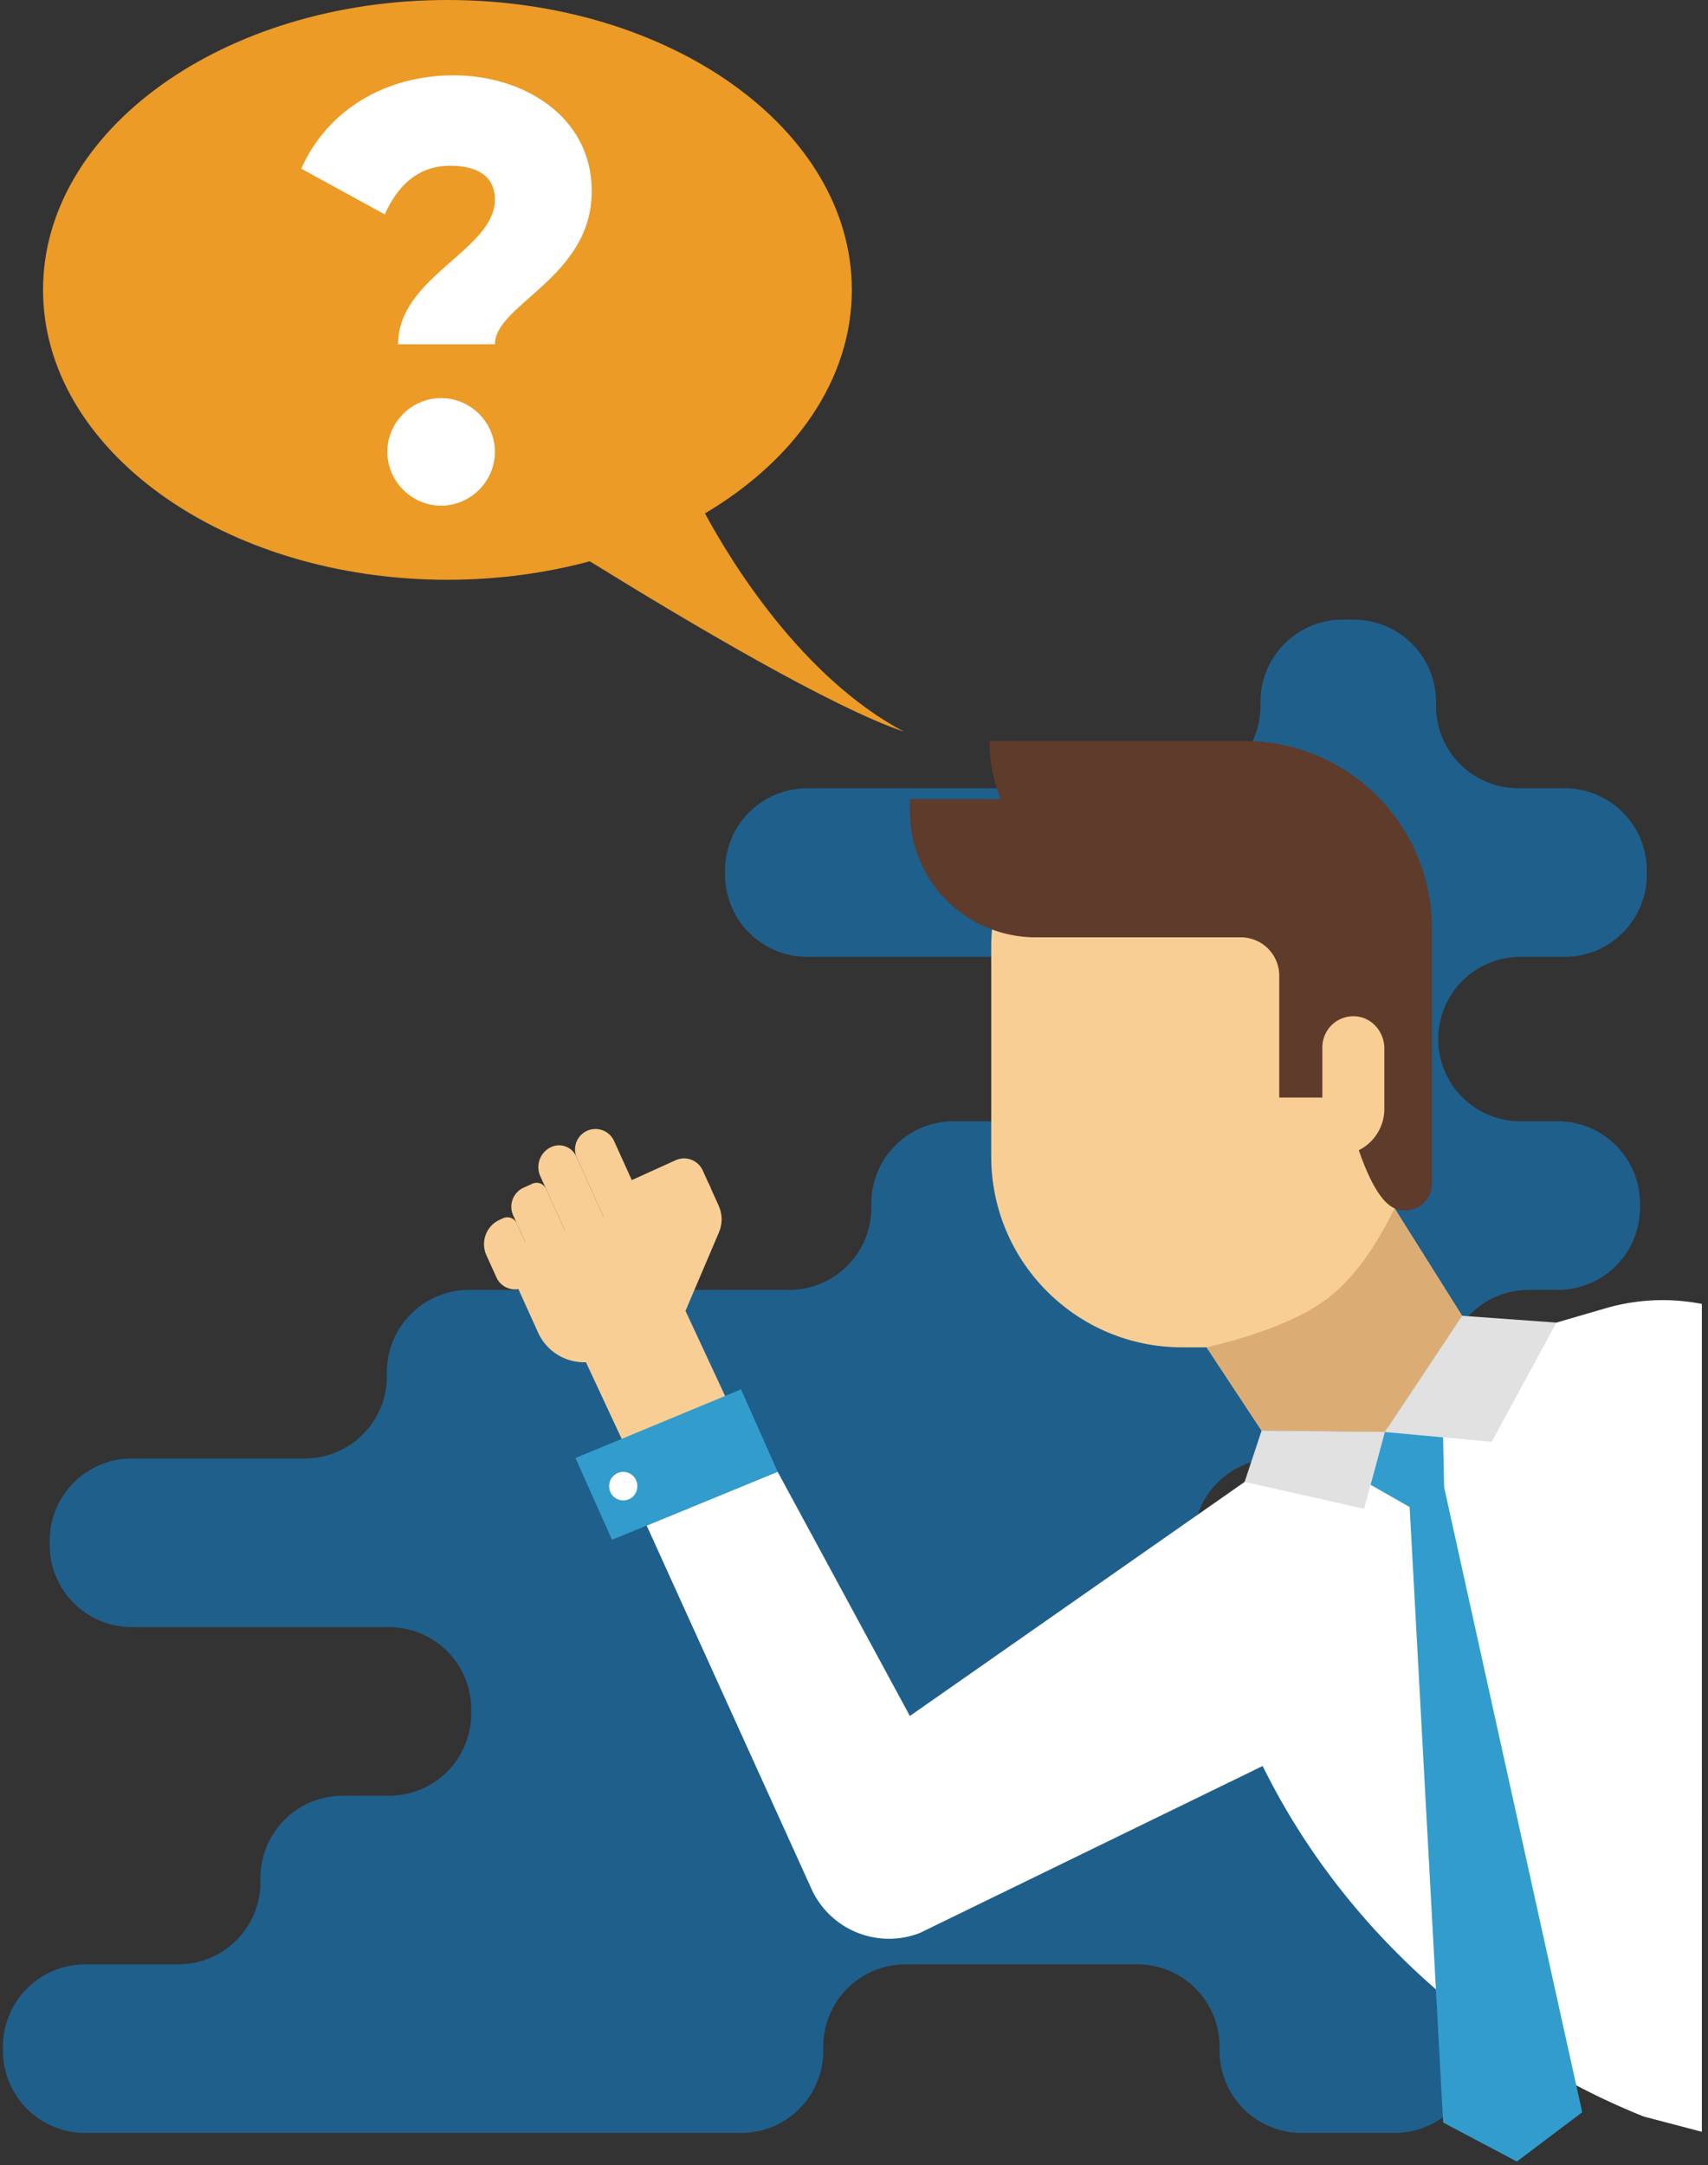
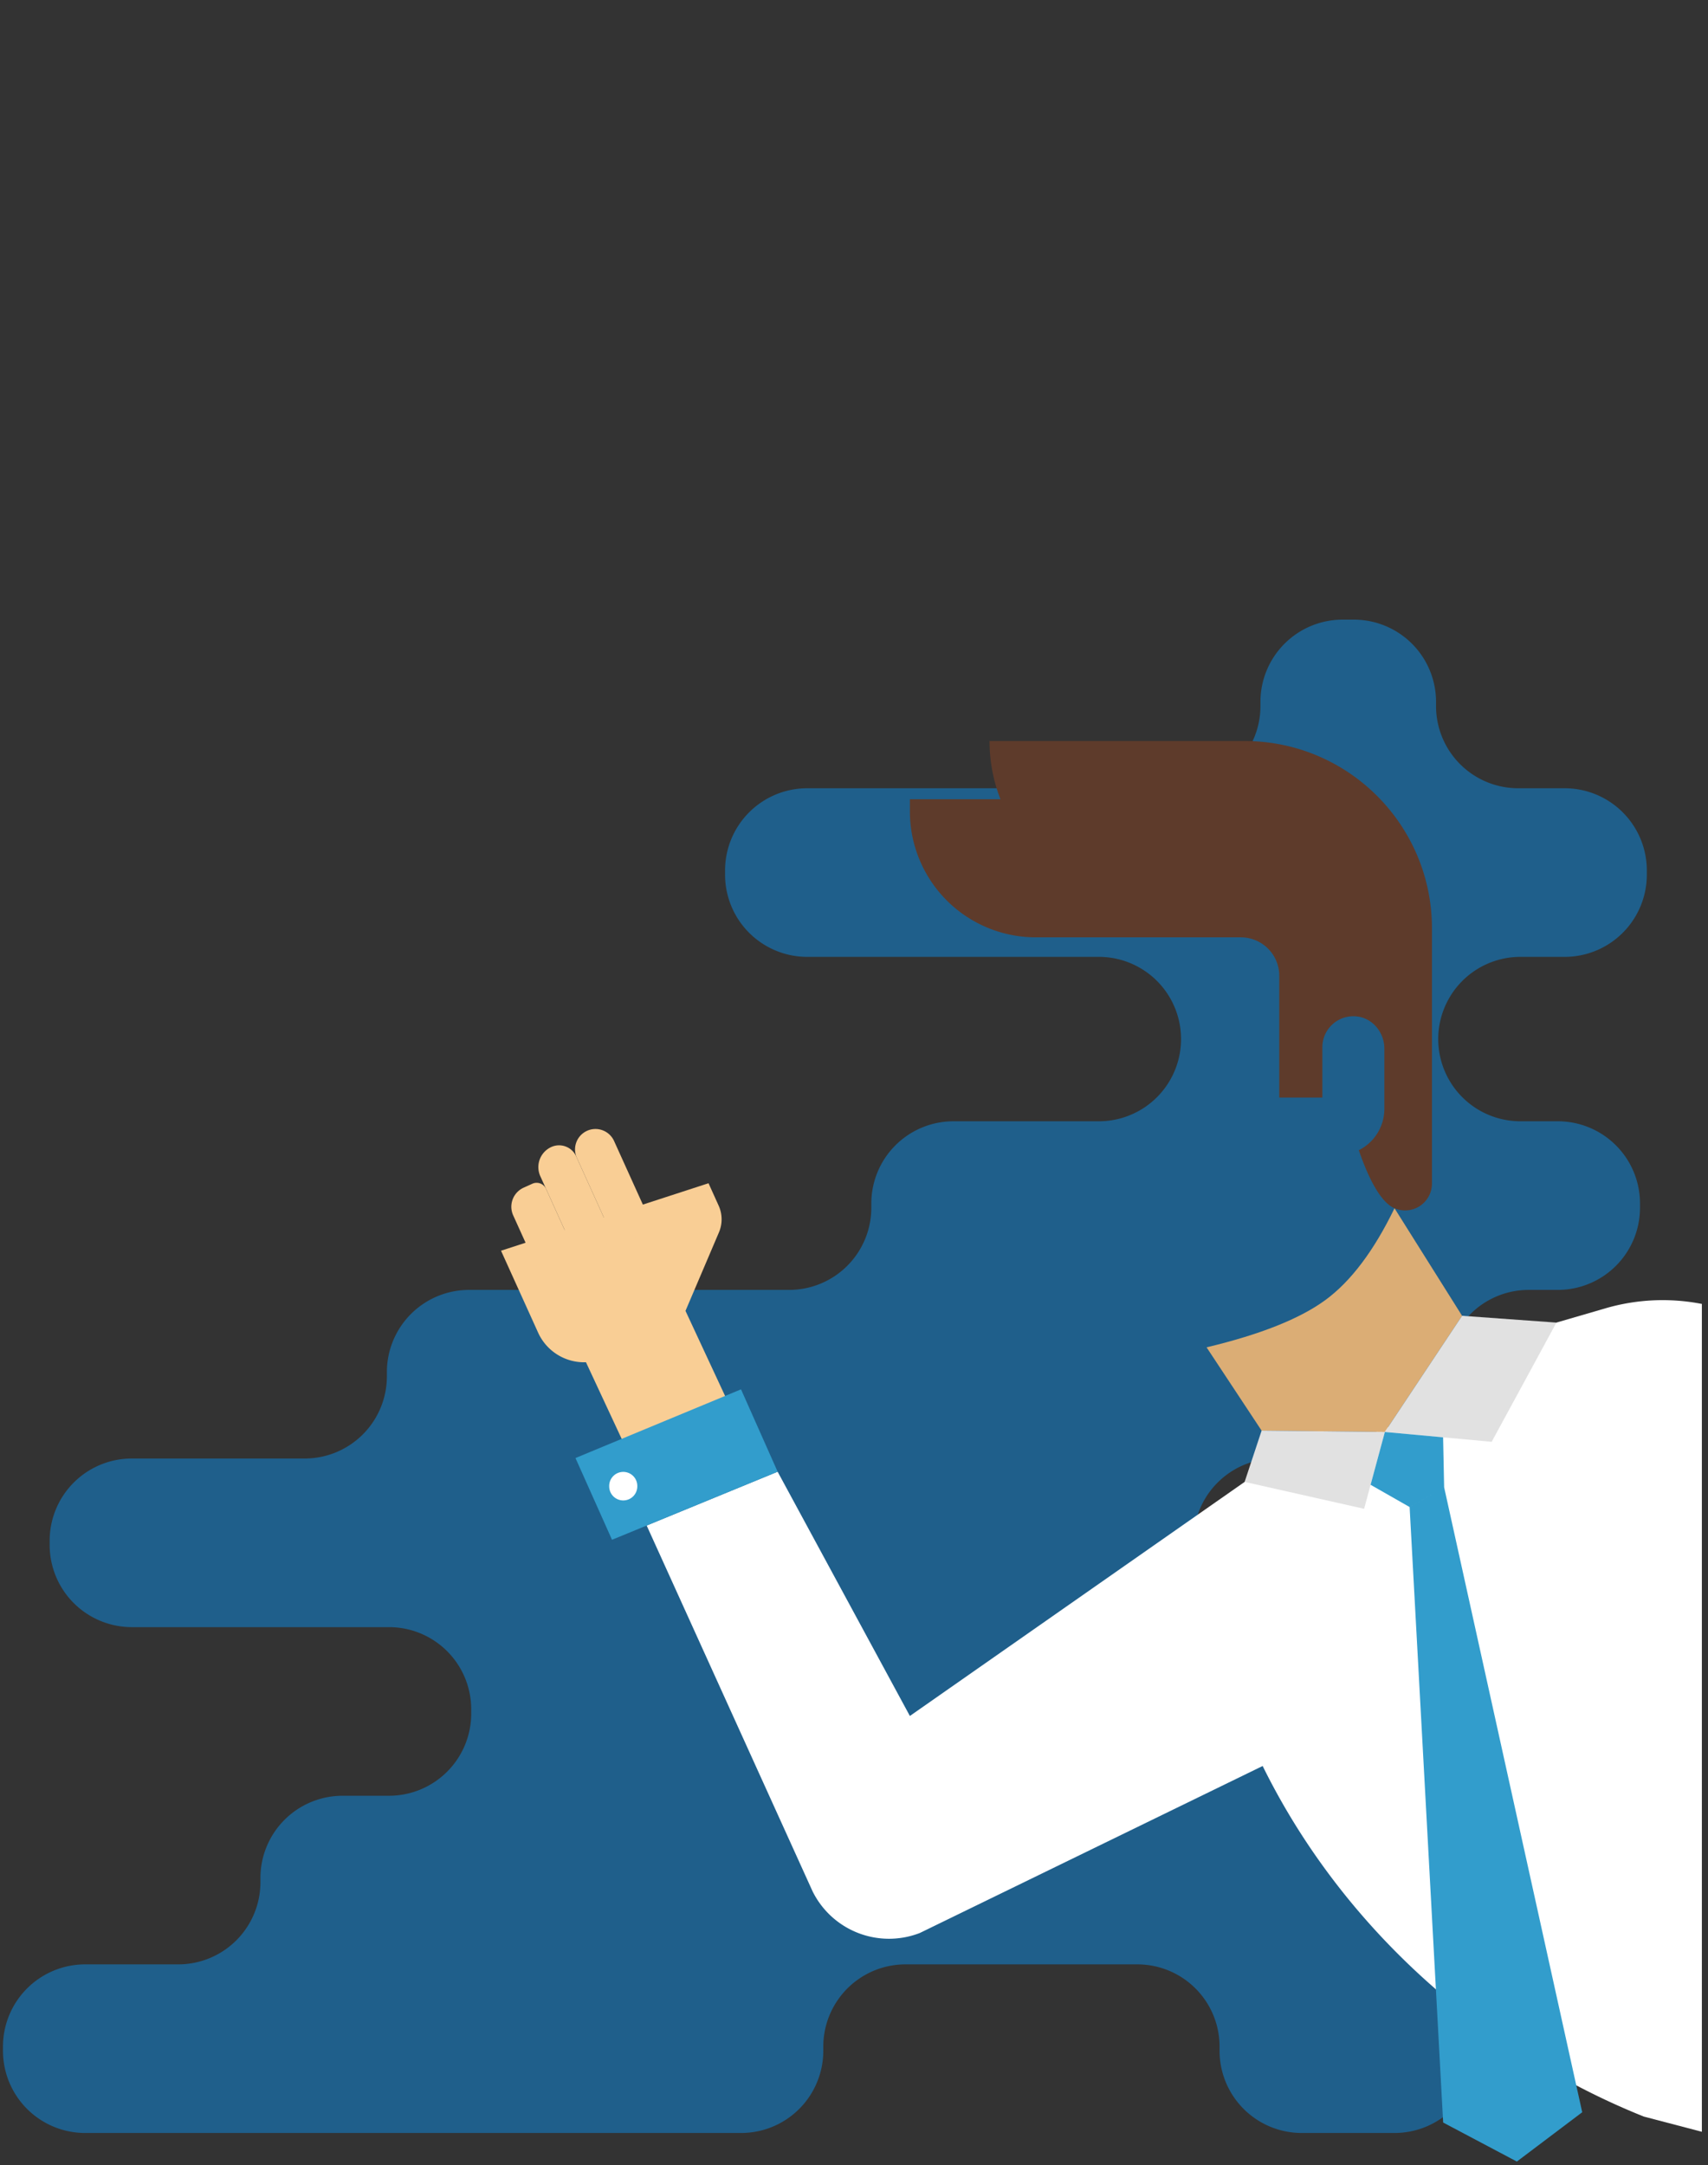
<svg xmlns="http://www.w3.org/2000/svg" width="127" height="161">
  <rect width="100%" height="100%" fill="#333333" stroke="none" />
  <g fill="none" fill-rule="evenodd">
    <path fill="#1F5F8B" d="M110.688 127.416v-.313a6.112 6.112 0 0 0-6.112-6.112h-9.718a6.113 6.113 0 0 1-6.112-6.113v-.313a6.113 6.113 0 0 1 6.112-6.113h6.583a6.112 6.112 0 0 0 6.113-6.112v-.313a6.111 6.111 0 0 1 6.112-6.112h2.166a6.112 6.112 0 0 0 6.112-6.113v-.314a6.112 6.112 0 0 0-6.112-6.112h-2.856a6.113 6.113 0 0 1 0-12.225h3.363a6.111 6.111 0 0 0 6.112-6.112v-.313a6.112 6.112 0 0 0-6.112-6.113h-3.448a6.112 6.112 0 0 1-6.113-6.112v-.314a6.112 6.112 0 0 0-6.112-6.112h-.832a6.112 6.112 0 0 0-6.112 6.112v.314a6.112 6.112 0 0 1-6.113 6.112H60.025a6.112 6.112 0 0 0-6.112 6.113v.313a6.111 6.111 0 0 0 6.112 6.112h21.758a6.113 6.113 0 0 1 0 12.225H70.9a6.112 6.112 0 0 0-6.112 6.112v.314a6.113 6.113 0 0 1-6.113 6.113H34.88a6.112 6.112 0 0 0-6.113 6.111v.314a6.112 6.112 0 0 1-6.112 6.112H9.805a6.113 6.113 0 0 0-6.113 6.113v.313a6.113 6.113 0 0 0 6.113 6.113h19.12a6.112 6.112 0 0 1 6.113 6.112v.313a6.113 6.113 0 0 1-6.113 6.113h-3.448a6.112 6.112 0 0 0-6.112 6.113v.313a6.113 6.113 0 0 1-6.112 6.112h-6.92a6.113 6.113 0 0 0-6.112 6.113v.313a6.113 6.113 0 0 0 6.113 6.112h48.77a6.112 6.112 0 0 0 6.113-6.112v-.313a6.113 6.113 0 0 1 6.112-6.113H84.57a6.113 6.113 0 0 1 6.112 6.113v.313a6.112 6.112 0 0 0 6.112 6.112h6.897a6.113 6.113 0 0 0 6.112-6.112v-.313a6.112 6.112 0 0 1 6.112-6.113h3.272a6.112 6.112 0 0 0 6.112-6.112v-.313a6.112 6.112 0 0 0-6.112-6.113H116.8a6.112 6.112 0 0 1-6.112-6.113" />
    <path fill="#FFF" d="M126.544 96.958a15.19 15.19 0 0 0-7.16.323l-3.655 1.064-11.394 7.354-11.79 4.493-24.89 17.404-9.833-18.162-9.738 4.002 12.337 27.202a6.339 6.339 0 0 0 7.974 3.095l25.491-12.417c5.8 11.778 16.155 21.183 28.341 26.068l4.317 1.132" />
-     <path fill="#F9CE95" d="M88.688 55.45h.94c8.795 0 14.985 7.13 14.985 15.925l-.924 18.468 5.026 7.997-5.742 8.64-9.165-.1-4.093-6.195H87.89c-7.835 0-14.187-6.352-14.187-14.188V70.435c0-8.276 6.709-14.985 14.985-14.985" />
    <path fill="#DBAD75" d="m103.69 89.843 5.025 7.997-5.742 8.639-9.165-.1-4.092-6.194c3.982-.95 6.923-2.12 8.824-3.509 1.9-1.39 3.617-3.667 5.15-6.833z" />
    <path fill="#5E3B2B" d="M74.39 59.431a11.907 11.907 0 0 1-.812-4.33H92.54c7.696 0 13.935 6.238 13.935 13.934v18.973a1.998 1.998 0 0 1-2.787 1.835c-1.092-.47-2.004-2.427-2.653-4.316a3.438 3.438 0 0 0 1.9-3.076v-4.48c0-1.205-.88-2.28-2.078-2.394a2.306 2.306 0 0 0-2.532 2.294v3.74H95.12v-9.057a2.855 2.855 0 0 0-2.855-2.855H77.02a9.364 9.364 0 0 1-9.364-9.364v-.904h6.734z" />
    <path fill="#E1E1E1" d="m108.715 97.84 7.014.506-4.814 8.864-7.942-.731zm-5.742 8.639-9.165-.1-1.263 3.813 8.884 2z" />
    <path fill="#329DCC" d="m102.973 106.479 4.33.398.077 3.715-2.566 1.469-2.902-1.655zm4.407 4.113 10.267 46.47-4.86 3.667-5.479-2.901-2.494-45.766z" />
    <path fill="#F9CE95" d="m52.683 87.983.752 1.664c.286.631.294 1.354.022 1.991l-2.487 5.835 3.082 6.622-7.578 3.43-2.904-6.231a3.756 3.756 0 0 1-3.56-2.206l-2.756-6.087 15.429-5.018z" />
    <path fill="#F9CE95" d="M40.994 85.288a1.398 1.398 0 0 1 1.849.696l2.358 5.21a1.52 1.52 0 0 1-2.768 1.252l-2.258-4.986a1.642 1.642 0 0 1 .819-2.172" />
    <path fill="#F9CE95" d="M43.65 84.085a1.52 1.52 0 0 1 2.01.758l2.308 5.098a1.518 1.518 0 1 1-2.768 1.253l-2.307-5.098a1.518 1.518 0 0 1 .757-2.01m-4.69 4.216.623-.282a.77.77 0 0 1 1.02.385l1.83 4.041a1.519 1.519 0 0 1-2.768 1.253l-1.495-3.302a1.557 1.557 0 0 1 .79-2.095" />
-     <path fill="#F9CE95" d="m37.162 90.696.247-.112a.771.771 0 0 1 1.02.385l1.236 2.73a1.519 1.519 0 1 1-2.767 1.252l-.731-1.614a1.995 1.995 0 0 1 .995-2.641m15.696-2.325-.606-1.339a1.524 1.524 0 0 0-2.015-.759l-4.217 1.91a1.989 1.989 0 0 0 1.64 3.623l1.184-.535" />
    <path fill="#329DCC" d="m55.099 103.309-12.309 5.108 2.717 6.078 12.315-5.061z" />
    <path fill="#FFF" d="M47.387 110.525a1.043 1.043 0 1 1-2.089 0 1.045 1.045 0 1 1 2.089 0" />
-     <path fill="#EC9B26" d="M33.27 0c16.607 0 30.07 9.65 30.07 21.555 0 6.69-4.251 12.667-10.922 16.621C54.356 41.762 59.592 50.344 67.2 54.4c-5.32-1.793-15.912-8.06-23.345-12.664-3.293.888-6.86 1.375-10.585 1.375-16.608 0-30.07-9.65-30.07-21.556C3.2 9.651 16.662 0 33.27 0" />
-     <path fill="#FFF" d="M28.8 33.6c0-2.19 1.81-4 4-4s4 1.81 4 4-1.81 4-4 4-4-1.81-4-4zm8-18.776c0-1.508-1.035-2.5-3.33-2.5-2.476 0-3.96 1.595-4.86 3.62L22.4 12.54C24.38 8.1 28.745 5.6 33.74 5.6 38.87 5.6 44 8.617 44 14.22c0 6.423-7.2 8.406-7.2 11.38h-7.2c0-5.043 7.2-6.983 7.2-10.776z" />
  </g>
</svg>